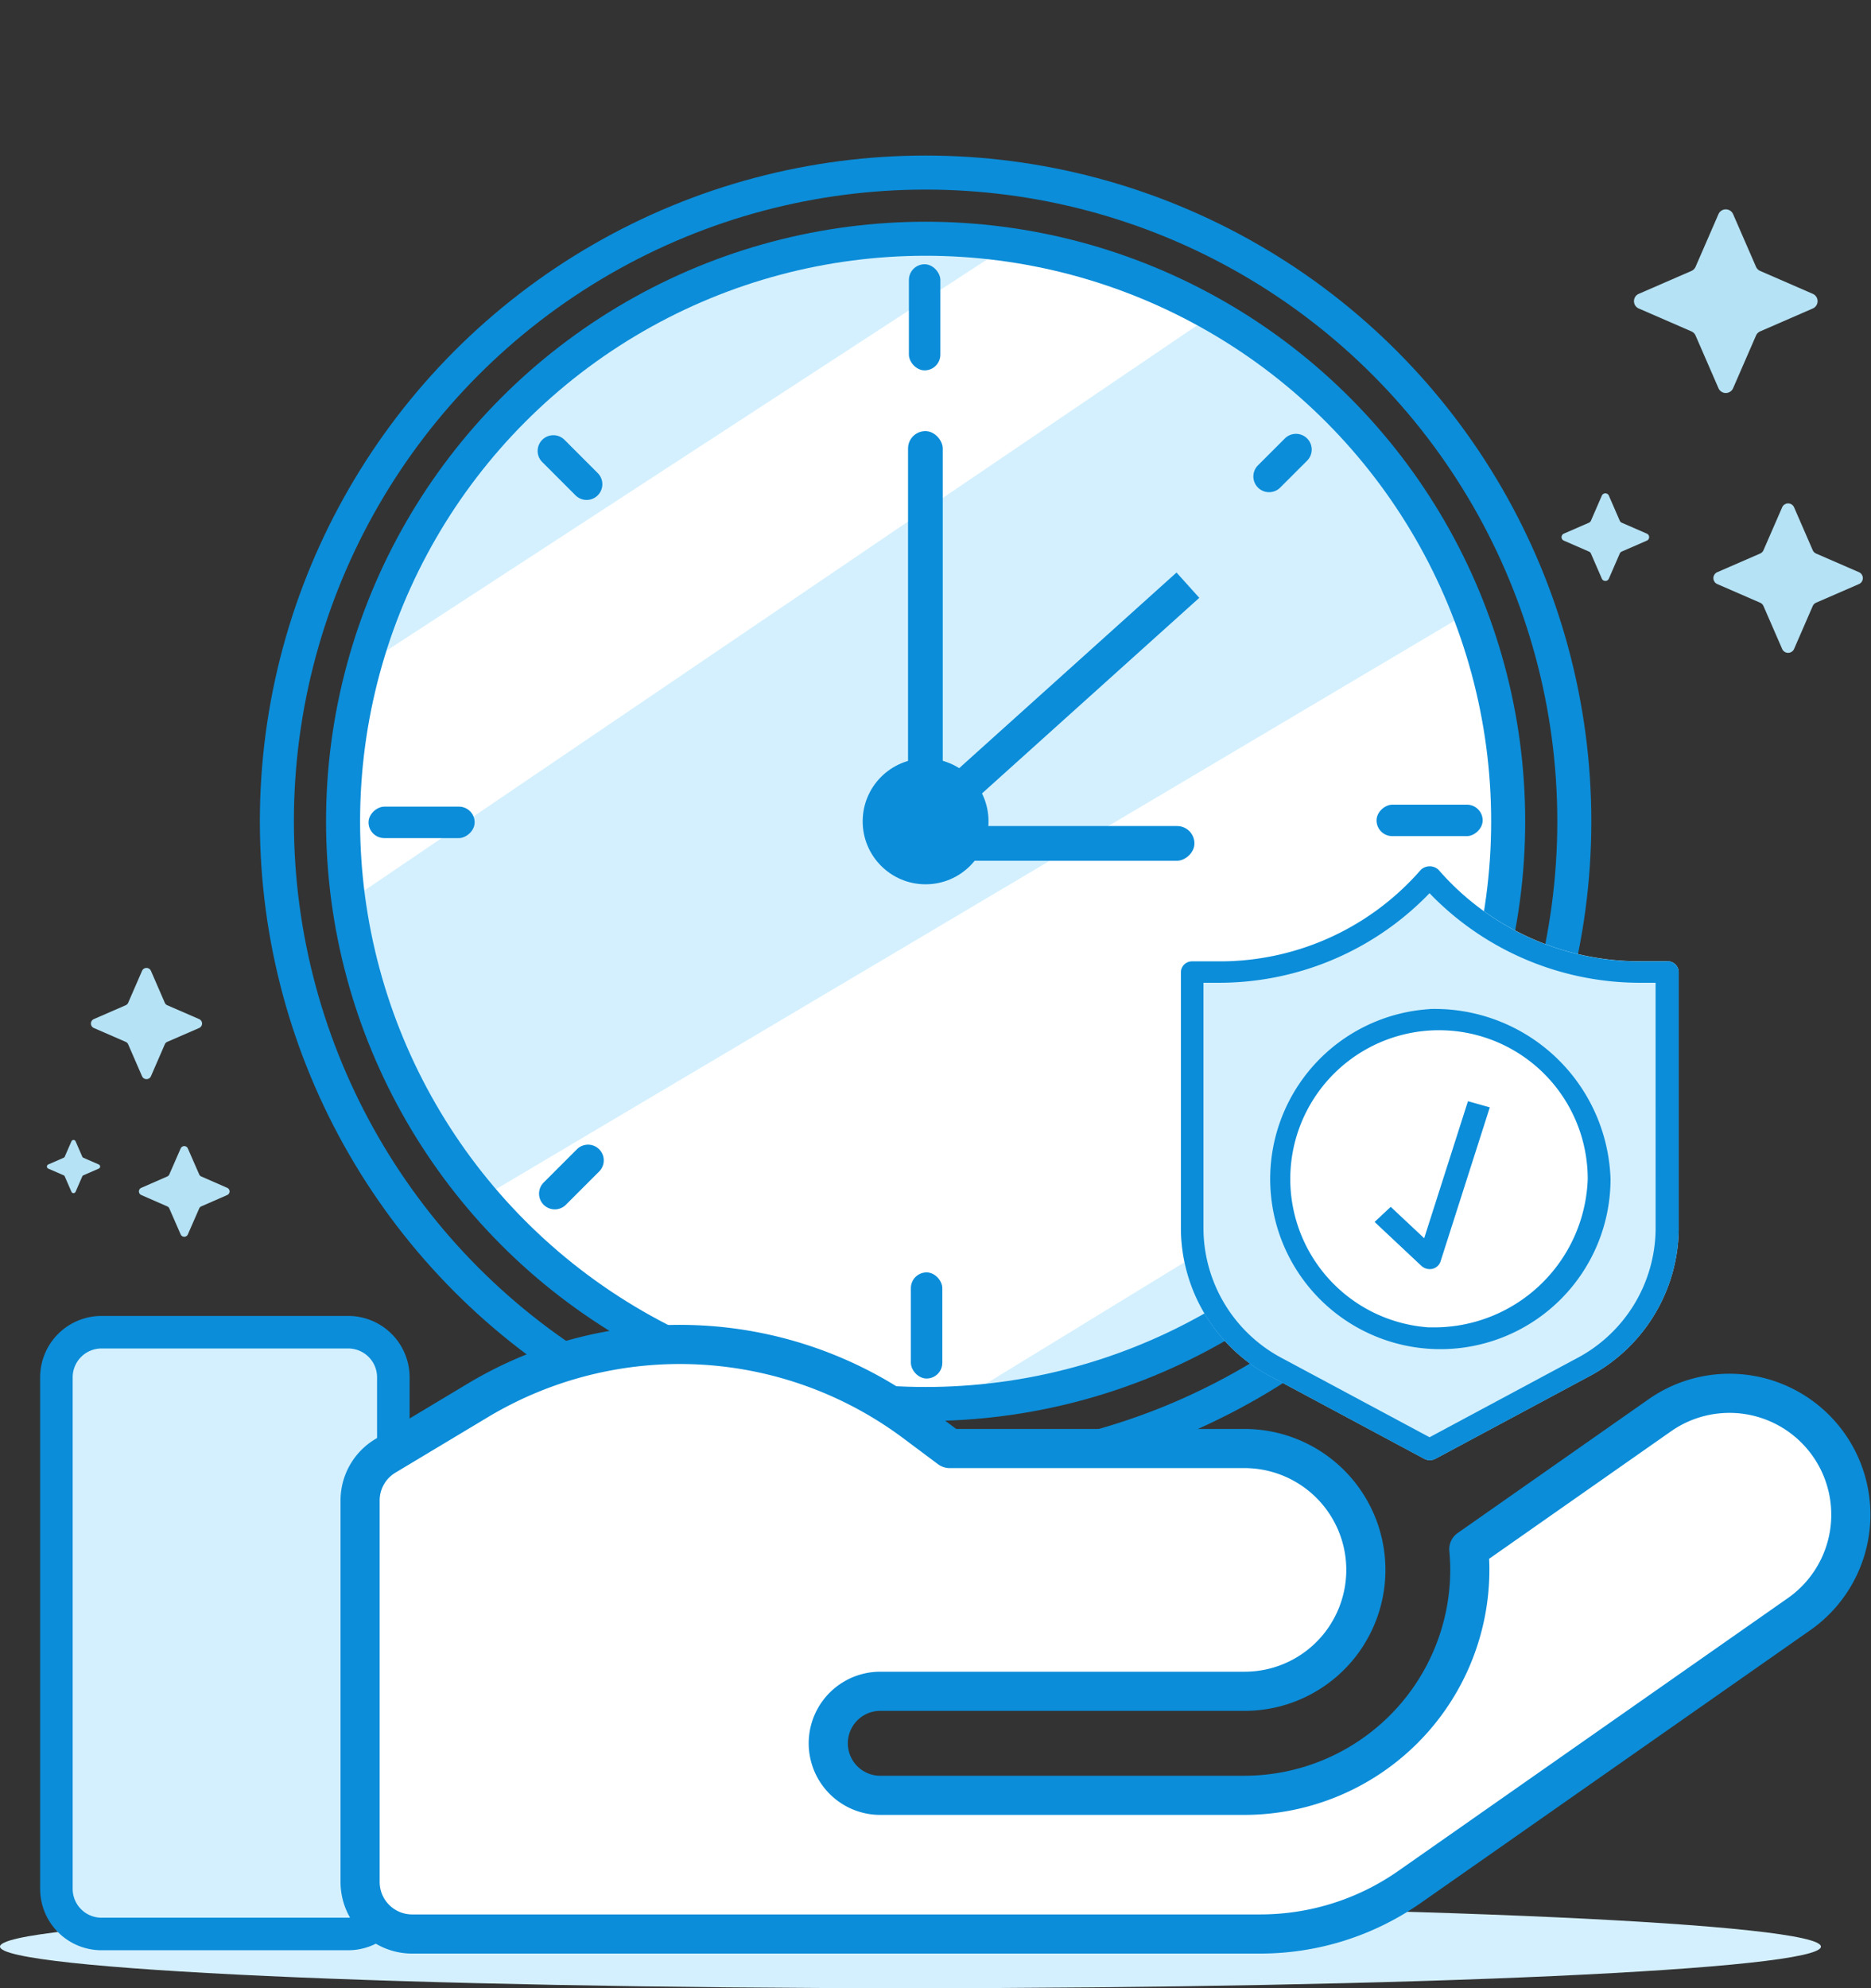
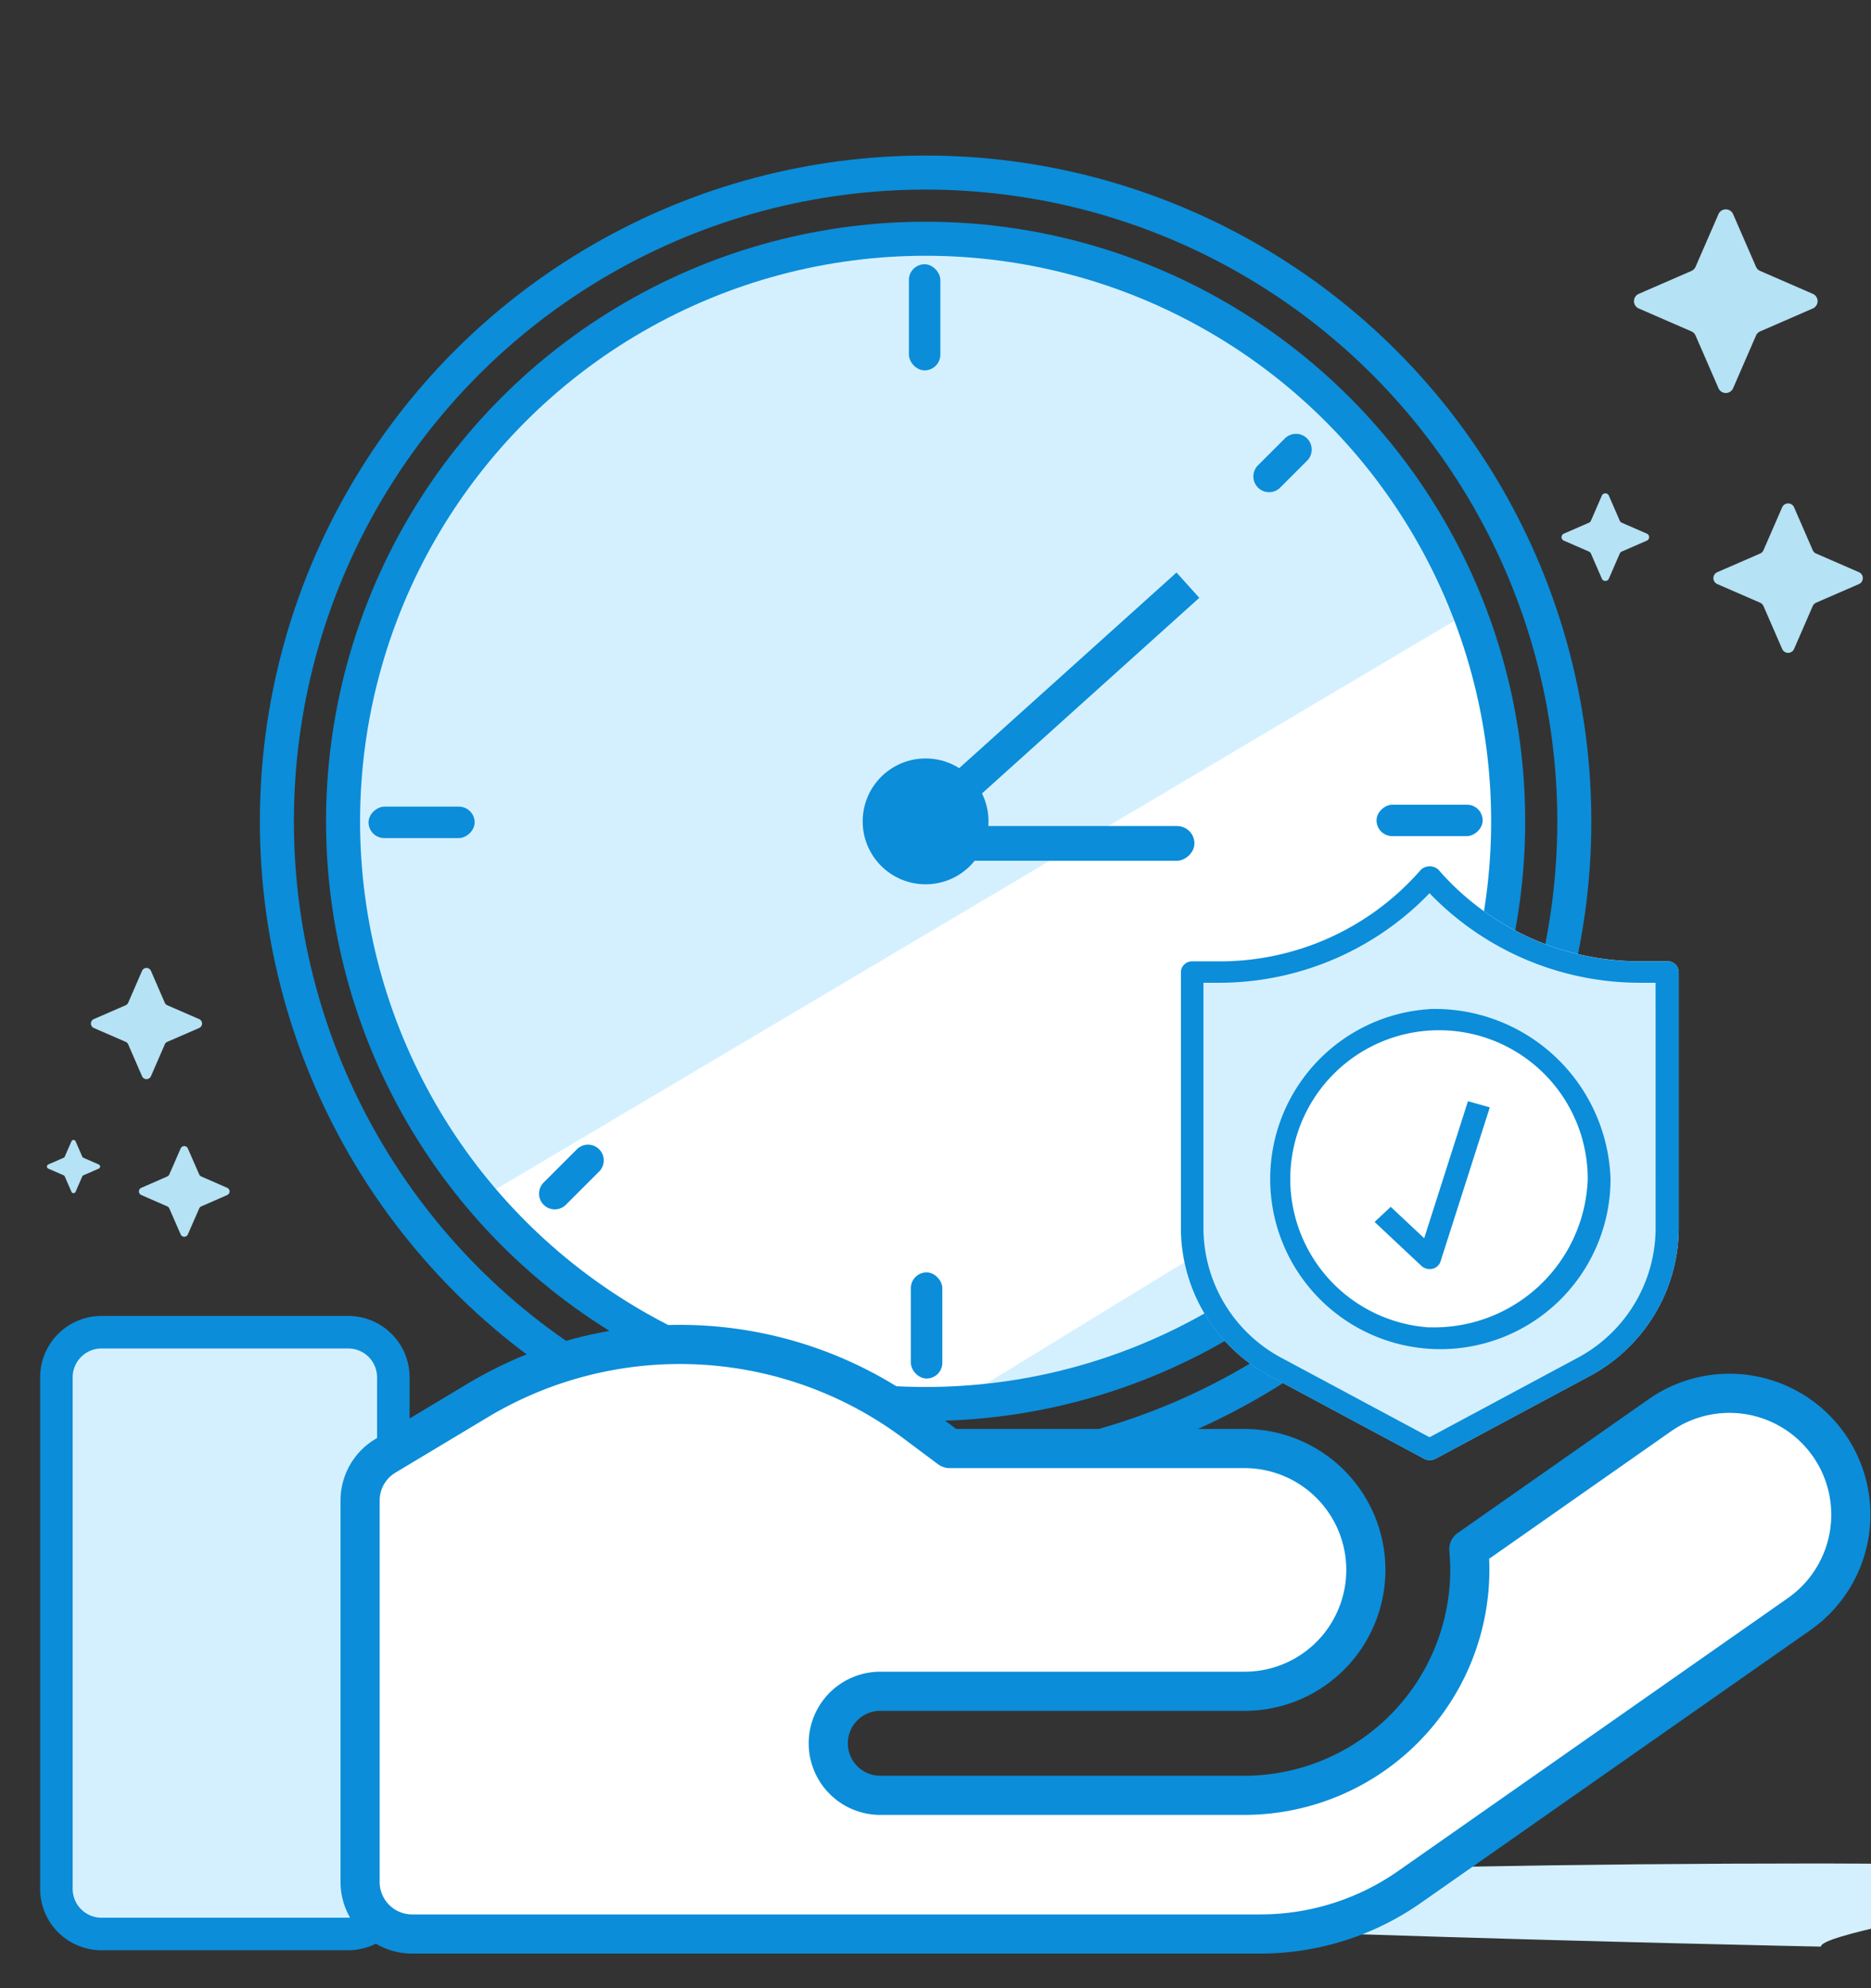
<svg xmlns="http://www.w3.org/2000/svg" width="82.463" height="87.617" viewBox="0 0 82.463 87.617">
  <rect x="0" y="0" width="82.463" height="87.617" fill="#333333" stroke="none" />
  <g id="outstanding_custmer" transform="translate(-911.063 -1010.146)">
    <g id="Grupo_35029" transform="translate(915.571 1010.146)">
      <g id="Grupo_35022">
        <circle id="Elipse_328" cx="25.628" cy="25.628" r="25.628" transform="translate(0 36.244) rotate(-45)" fill="#d4f0fe" />
        <path id="Trazado_50831" d="M976.911,1062.9a25.618,25.618,0,0,0,1.721-22.028l-43.469,25.774a25.567,25.567,0,0,0,19.555,9.071q.653,0,1.3-.032Z" transform="translate(-918.474 -1013.847)" fill="#fff" />
-         <path id="Trazado_50832" d="M957.5,1022.509l-28.283,18.422a25.617,25.617,0,0,0-.961,6.948,25.878,25.878,0,0,0,.241,3.475l37.994-25.786A25.453,25.453,0,0,0,957.5,1022.509Z" transform="translate(-917.643 -1011.635)" fill="#fff" />
      </g>
      <circle id="Elipse_329" cx="28.592" cy="28.592" r="28.592" transform="translate(7.695 7.605)" fill="none" stroke="#0b8dd9" stroke-width="1.5" />
      <circle id="Elipse_330" cx="25.676" cy="25.676" r="25.676" transform="translate(10.612 10.521)" fill="none" stroke="#0b8dd9" stroke-width="1.5" />
      <g id="Grupo_35027" transform="translate(11.735 11.645)">
        <g id="Grupo_35023" transform="translate(23.816)">
          <rect id="Rectángulo_4467" width="1.386" height="4.677" rx="0.693" fill="#0b8dd9" />
          <rect id="Rectángulo_4468" width="1.386" height="4.677" rx="0.693" transform="translate(0.087 44.428)" fill="#0b8dd9" />
        </g>
        <g id="Grupo_35024" transform="translate(0 23.816)">
          <rect id="Rectángulo_4469" width="1.386" height="4.677" rx="0.693" transform="translate(49.104) rotate(90)" fill="#0b8dd9" />
          <rect id="Rectángulo_4470" width="1.386" height="4.677" rx="0.693" transform="translate(4.677 0.087) rotate(90)" fill="#0b8dd9" />
        </g>
        <g id="Grupo_35025" transform="translate(7.228 7.187)">
          <path id="Rectángulo_4471" d="M.693,0h0a.693.693,0,0,1,.693.693V2.369a.693.693,0,0,1-.693.693h0A.693.693,0,0,1,0,2.369V.693A.693.693,0,0,1,.693,0Z" transform="translate(33.649 0) rotate(45.016)" fill="#0b8dd9" />
          <path id="Rectángulo_4472" d="M.693,0h0a.693.693,0,0,1,.693.693V2.766a.693.693,0,0,1-.693.693h0A.693.693,0,0,1,0,2.766V.693A.693.693,0,0,1,.693,0Z" transform="matrix(0.707, 0.707, -0.707, 0.707, 2.446, 31.325)" fill="#0b8dd9" />
        </g>
        <g id="Grupo_35026" transform="translate(7.167 7.248)">
          <path id="Rectángulo_4473" d="M.693,0h0a.693.693,0,0,1,.693.693V2.369a.693.693,0,0,1-.693.693h0A.693.693,0,0,1,0,2.369V.693A.693.693,0,0,1,.693,0Z" transform="matrix(-0.707, 0.707, -0.707, -0.707, 34.75, 33.649)" fill="#0b8dd9" />
-           <path id="Rectángulo_4474" d="M.693,0h0a.693.693,0,0,1,.693.693V2.766a.693.693,0,0,1-.693.693h0A.693.693,0,0,1,0,2.766V.693A.693.693,0,0,1,.693,0Z" transform="translate(3.425 2.446) rotate(135.016)" fill="#0b8dd9" />
        </g>
      </g>
      <g id="Grupo_35028" transform="translate(35.513 18.999)">
-         <rect id="Rectángulo_4475" width="1.53" height="17.595" rx="0.765" fill="#0b8dd9" />
        <rect id="Rectángulo_4476" width="1.53" height="12.623" rx="0.765" transform="translate(12.623 17.404) rotate(90)" fill="#0b8dd9" />
      </g>
      <line id="Línea_48" x1="11.475" y2="10.328" transform="translate(36.373 25.788)" fill="none" stroke="#0b8dd9" stroke-width="1.5" />
      <circle id="Elipse_331" cx="2.773" cy="2.773" r="2.773" transform="translate(33.514 33.424)" fill="#0b8dd9" />
    </g>
    <g id="Grupo_35030" transform="translate(911.063 1094.099)">
-       <path id="Trazado_50833" d="M991.319,1107.429c0,1.012-17.967,1.832-40.128,1.832s-40.128-.82-40.128-1.832,17.966-1.832,40.128-1.832S991.319,1106.418,991.319,1107.429Z" transform="translate(-911.063 -1105.597)" fill="#d4f0fe" />
+       <path id="Trazado_50833" d="M991.319,1107.429s-40.128-.82-40.128-1.832,17.966-1.832,40.128-1.832S991.319,1106.418,991.319,1107.429Z" transform="translate(-911.063 -1105.597)" fill="#d4f0fe" />
    </g>
    <g id="Grupo_35031" transform="translate(913.549 1068.856)">
      <path id="Trazado_50834" d="M926.75,1103.415H915.878a1.988,1.988,0,0,1-1.989-1.99v-22.54a1.988,1.988,0,0,1,1.989-1.989H926.75a1.988,1.988,0,0,1,1.989,1.989v22.54a1.988,1.988,0,0,1-1.989,1.99Zm0,0" transform="translate(-913.889 -1076.897)" fill="#d4f0fe" stroke="#0b8dd9" stroke-width="1.434" />
      <path id="Trazado_50835" d="M986.41,1080.616a5.35,5.35,0,0,1,6.137,8.765l-17.187,12.035a11.466,11.466,0,0,1-6.575,2.073H931.4a2.293,2.293,0,0,1-2.293-2.293v-16.812a2.291,2.291,0,0,1,1.114-1.966l4.073-2.444a17.316,17.316,0,0,1,19.3,1l1.5,1.121h12.991a5.349,5.349,0,0,1,4.538,8.182c-.033.054-.067.106-.1.157a5.342,5.342,0,0,1-4.436,2.359H952.034a2.292,2.292,0,0,0,0,4.585h16.048a9.946,9.946,0,0,0,9.935-9.934c0-.309-.016-.614-.044-.916Z" transform="translate(-915.722 -1076.97)" fill="#fff" stroke="#0b8dd9" stroke-linecap="round" stroke-linejoin="round" stroke-width="1.725" />
    </g>
    <g id="Grupo_35032" transform="translate(979.886 1019.372)">
      <path id="Trazado_50836" d="M996.666,1020.847l-1.009,2.319a.357.357,0,0,1-.183.183l-2.32,1.009a.352.352,0,0,0,0,.646l2.32,1.009a.357.357,0,0,1,.183.183l1.009,2.32a.352.352,0,0,0,.646,0l1.009-2.32a.357.357,0,0,1,.183-.183l2.319-1.009a.352.352,0,0,0,0-.646l-2.319-1.009a.357.357,0,0,1-.183-.183l-1.009-2.319A.352.352,0,0,0,996.666,1020.847Z" transform="translate(-989.749 -1020.635)" fill="#b5e2f4" />
      <path id="Trazado_50837" d="M999.952,1035.541l-.822,1.888a.287.287,0,0,1-.148.149l-1.888.821a.286.286,0,0,0,0,.525l1.888.821a.284.284,0,0,1,.148.149l.822,1.888a.287.287,0,0,0,.526,0l.821-1.888a.287.287,0,0,1,.148-.149l1.889-.821a.286.286,0,0,0,0-.525l-1.889-.821a.29.29,0,0,1-.148-.149l-.821-1.888A.287.287,0,0,0,999.952,1035.541Z" transform="translate(-990.228 -1022.41)" fill="#b5e2f4" />
      <path id="Trazado_50838" d="M991.088,1034.964l-.481,1.107a.169.169,0,0,1-.087.087l-1.107.482a.168.168,0,0,0,0,.308l1.107.482a.169.169,0,0,1,.087.087l.481,1.107a.169.169,0,0,0,.309,0l.481-1.107a.166.166,0,0,1,.087-.087l1.107-.482a.168.168,0,0,0,0-.308l-1.107-.482a.166.166,0,0,1-.087-.087l-.481-1.107A.169.169,0,0,0,991.088,1034.964Z" transform="translate(-989.311 -1022.349)" fill="#b5e2f4" />
    </g>
    <g id="Grupo_35033" transform="translate(913.133 1052.802)">
      <path id="Trazado_50839" d="M917.872,1058.771l-.611,1.406a.213.213,0,0,1-.111.111l-1.405.611a.214.214,0,0,0,0,.391l1.405.611a.212.212,0,0,1,.111.111l.611,1.406a.214.214,0,0,0,.391,0l.611-1.406a.208.208,0,0,1,.11-.111l1.406-.611a.214.214,0,0,0,0-.391l-1.406-.611a.208.208,0,0,1-.11-.111l-.611-1.406A.214.214,0,0,0,917.872,1058.771Z" transform="translate(-913.681 -1058.644)" fill="#b5e2f4" />
      <path id="Trazado_50840" d="M919.863,1067.675l-.5,1.144a.174.174,0,0,1-.091.09l-1.143.5a.173.173,0,0,0,0,.318l1.143.5a.173.173,0,0,1,.091.09l.5,1.144a.173.173,0,0,0,.318,0l.5-1.144a.173.173,0,0,1,.091-.09l1.143-.5a.173.173,0,0,0,0-.318l-1.143-.5a.174.174,0,0,1-.091-.09l-.5-1.144A.173.173,0,0,0,919.863,1067.675Z" transform="translate(-913.971 -1059.719)" fill="#b5e2f4" />
      <path id="Trazado_50841" d="M914.493,1067.326l-.292.67a.1.1,0,0,1-.053.053l-.671.292a.1.1,0,0,0,0,.186l.671.292a.1.1,0,0,1,.053.053l.292.671a.1.1,0,0,0,.186,0l.292-.671a.1.1,0,0,1,.053-.053l.671-.292a.1.1,0,0,0,0-.186l-.671-.292a.1.1,0,0,1-.053-.053l-.292-.67A.1.1,0,0,0,914.493,1067.326Z" transform="translate(-913.416 -1059.682)" fill="#b5e2f4" />
    </g>
    <g id="Grupo_35034" transform="translate(963.105 1048.32)">
      <path id="Trazado_50842" d="M991.666,1057.736H990.54a11.744,11.744,0,0,1-8.8-3.868l-.151-.171a.571.571,0,0,0-.771,0l-.152.171a11.742,11.742,0,0,1-8.8,3.868h-1.127a.488.488,0,0,0-.5.471v11.359a7.429,7.429,0,0,0,4.02,6.5l6.7,3.592a.538.538,0,0,0,.5,0l6.7-3.593a7.428,7.428,0,0,0,4.02-6.5v-11.359A.488.488,0,0,0,991.666,1057.736Z" transform="translate(-970.233 -1053.548)" fill="#d4f0fe" />
      <path id="Trazado_50843" d="M981.747,1074.859a6.556,6.556,0,1,1,6.973-6.542A6.776,6.776,0,0,1,981.747,1074.859Z" transform="translate(-970.78 -1054.539)" fill="#fff" />
      <path id="Trazado_50844" d="M980.961,1069.941l-1.475-1.383-.71.666,2.069,1.942a.549.549,0,0,0,.479.124.5.5,0,0,0,.357-.323l2.172-6.793-.963-.271Zm10.7-12.2H990.54a11.744,11.744,0,0,1-8.8-3.868l-.151-.171a.571.571,0,0,0-.771,0l-.152.171a11.742,11.742,0,0,1-8.8,3.868h-1.127a.488.488,0,0,0-.5.471v11.359a7.429,7.429,0,0,0,4.02,6.5l6.7,3.592a.538.538,0,0,0,.5,0l6.7-3.593a7.428,7.428,0,0,0,4.02-6.5v-11.359A.488.488,0,0,0,991.666,1057.736Zm-.5,11.831a6.5,6.5,0,0,1-3.514,5.681l-6.45,3.459-6.45-3.458a6.5,6.5,0,0,1-3.514-5.682v-10.889h.624a12.882,12.882,0,0,0,9.159-3.763l.18-.184.18.184a12.881,12.881,0,0,0,9.16,3.763h.624Zm-9.964-9.727a7.5,7.5,0,1,0,7.977,7.486A7.752,7.752,0,0,0,981.2,1059.84Zm0,14.028a6.556,6.556,0,1,1,6.973-6.542A6.776,6.776,0,0,1,981.2,1073.868Z" transform="translate(-970.233 -1053.548)" fill="#0b8dd9" />
    </g>
  </g>
</svg>